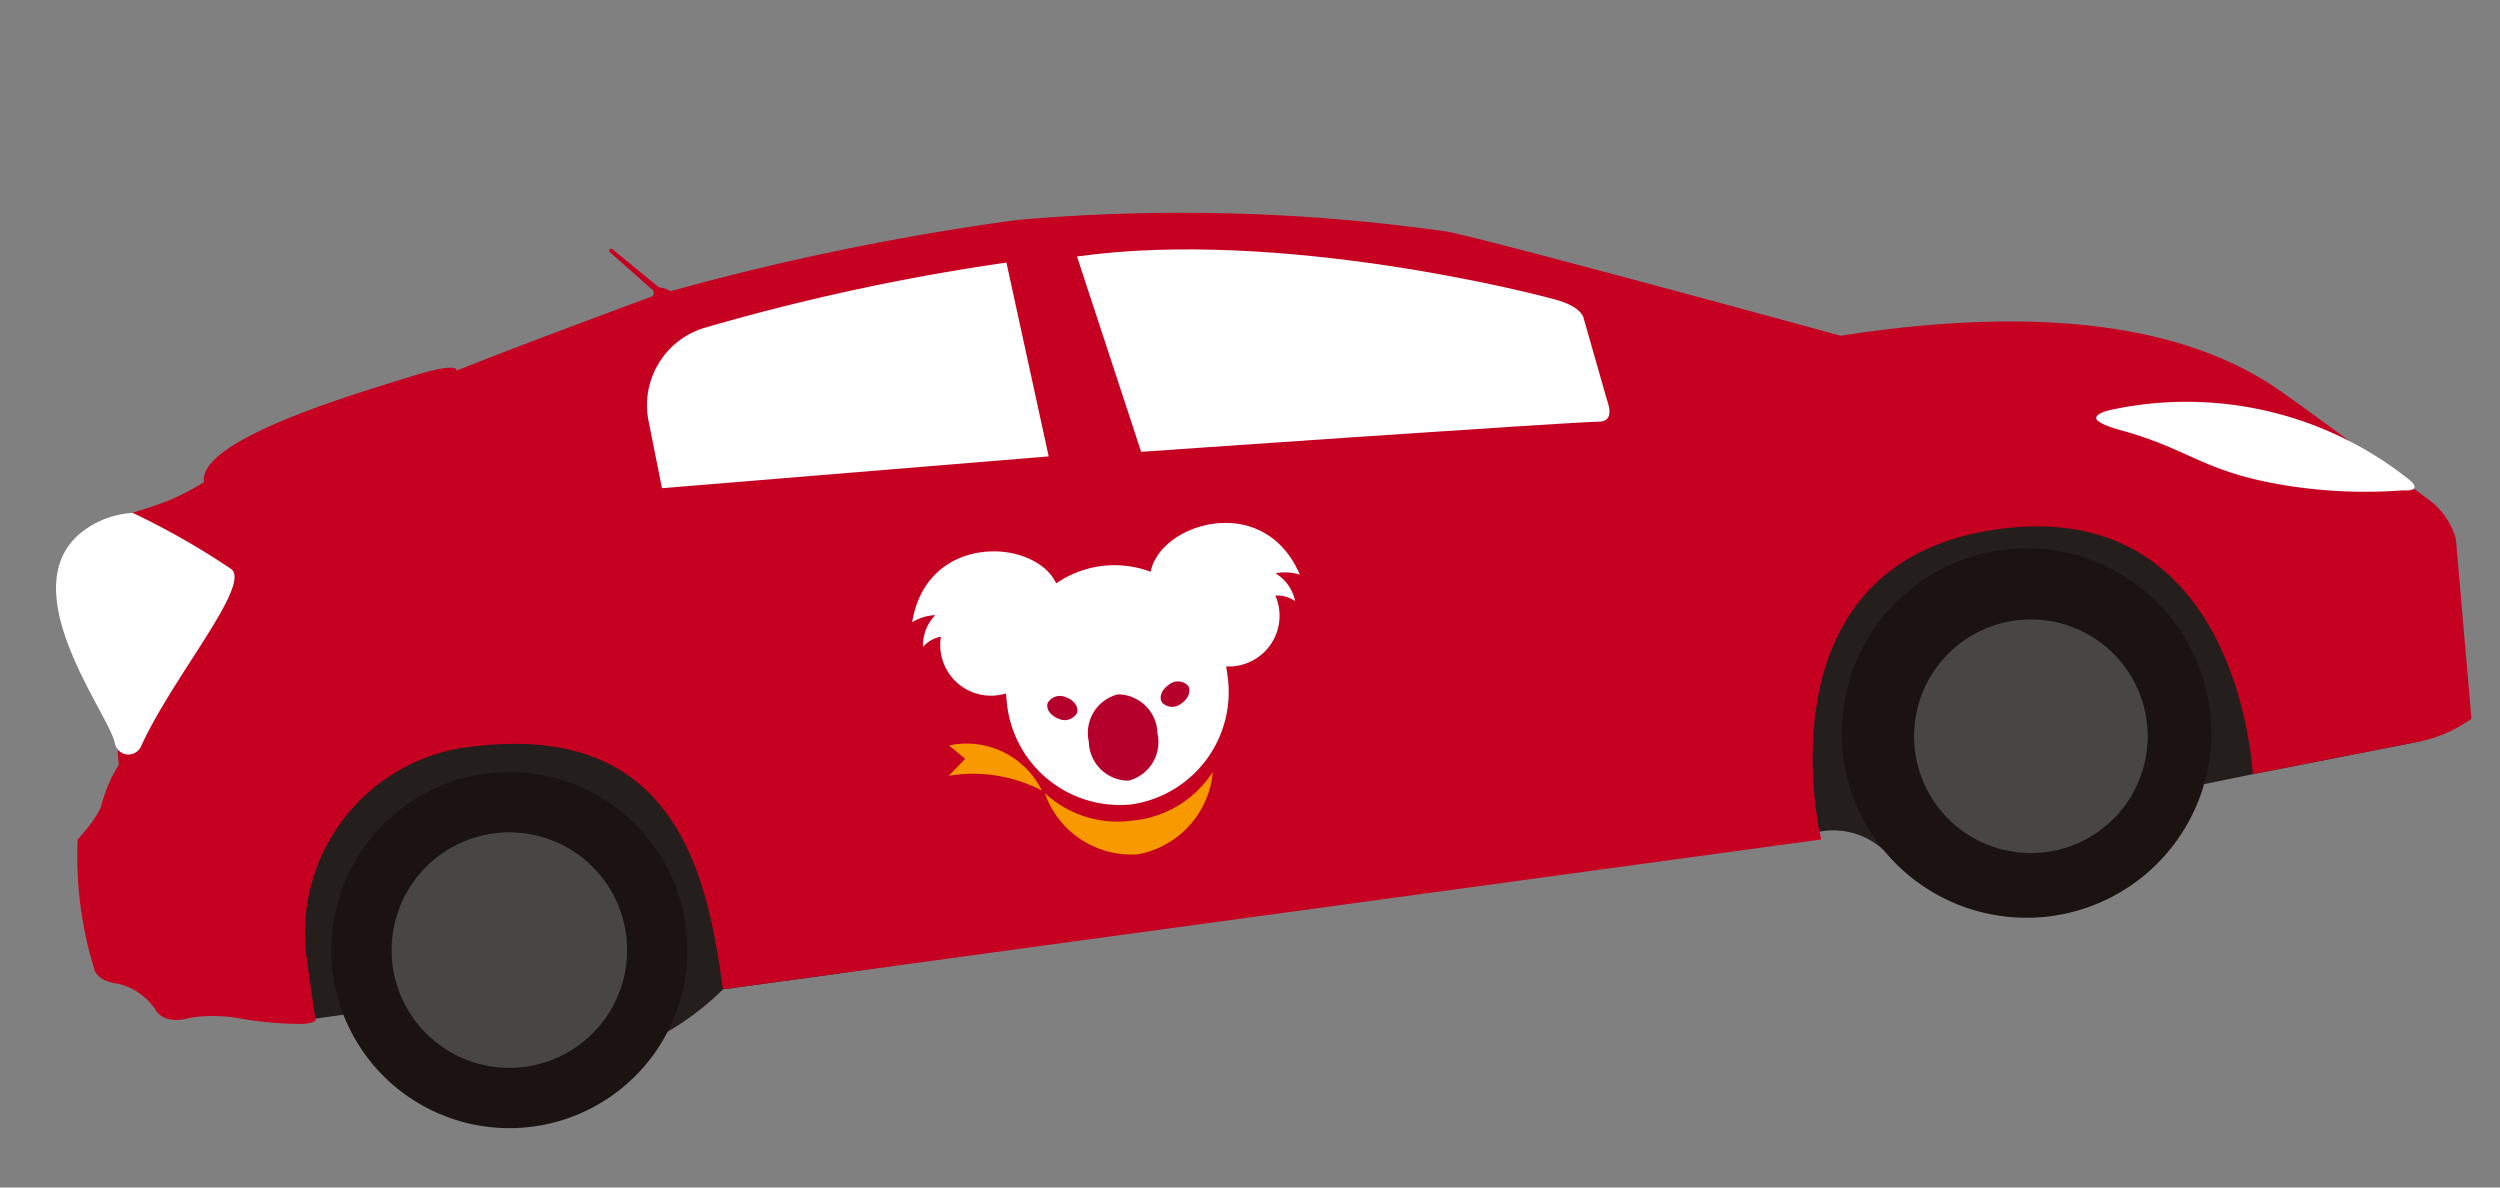
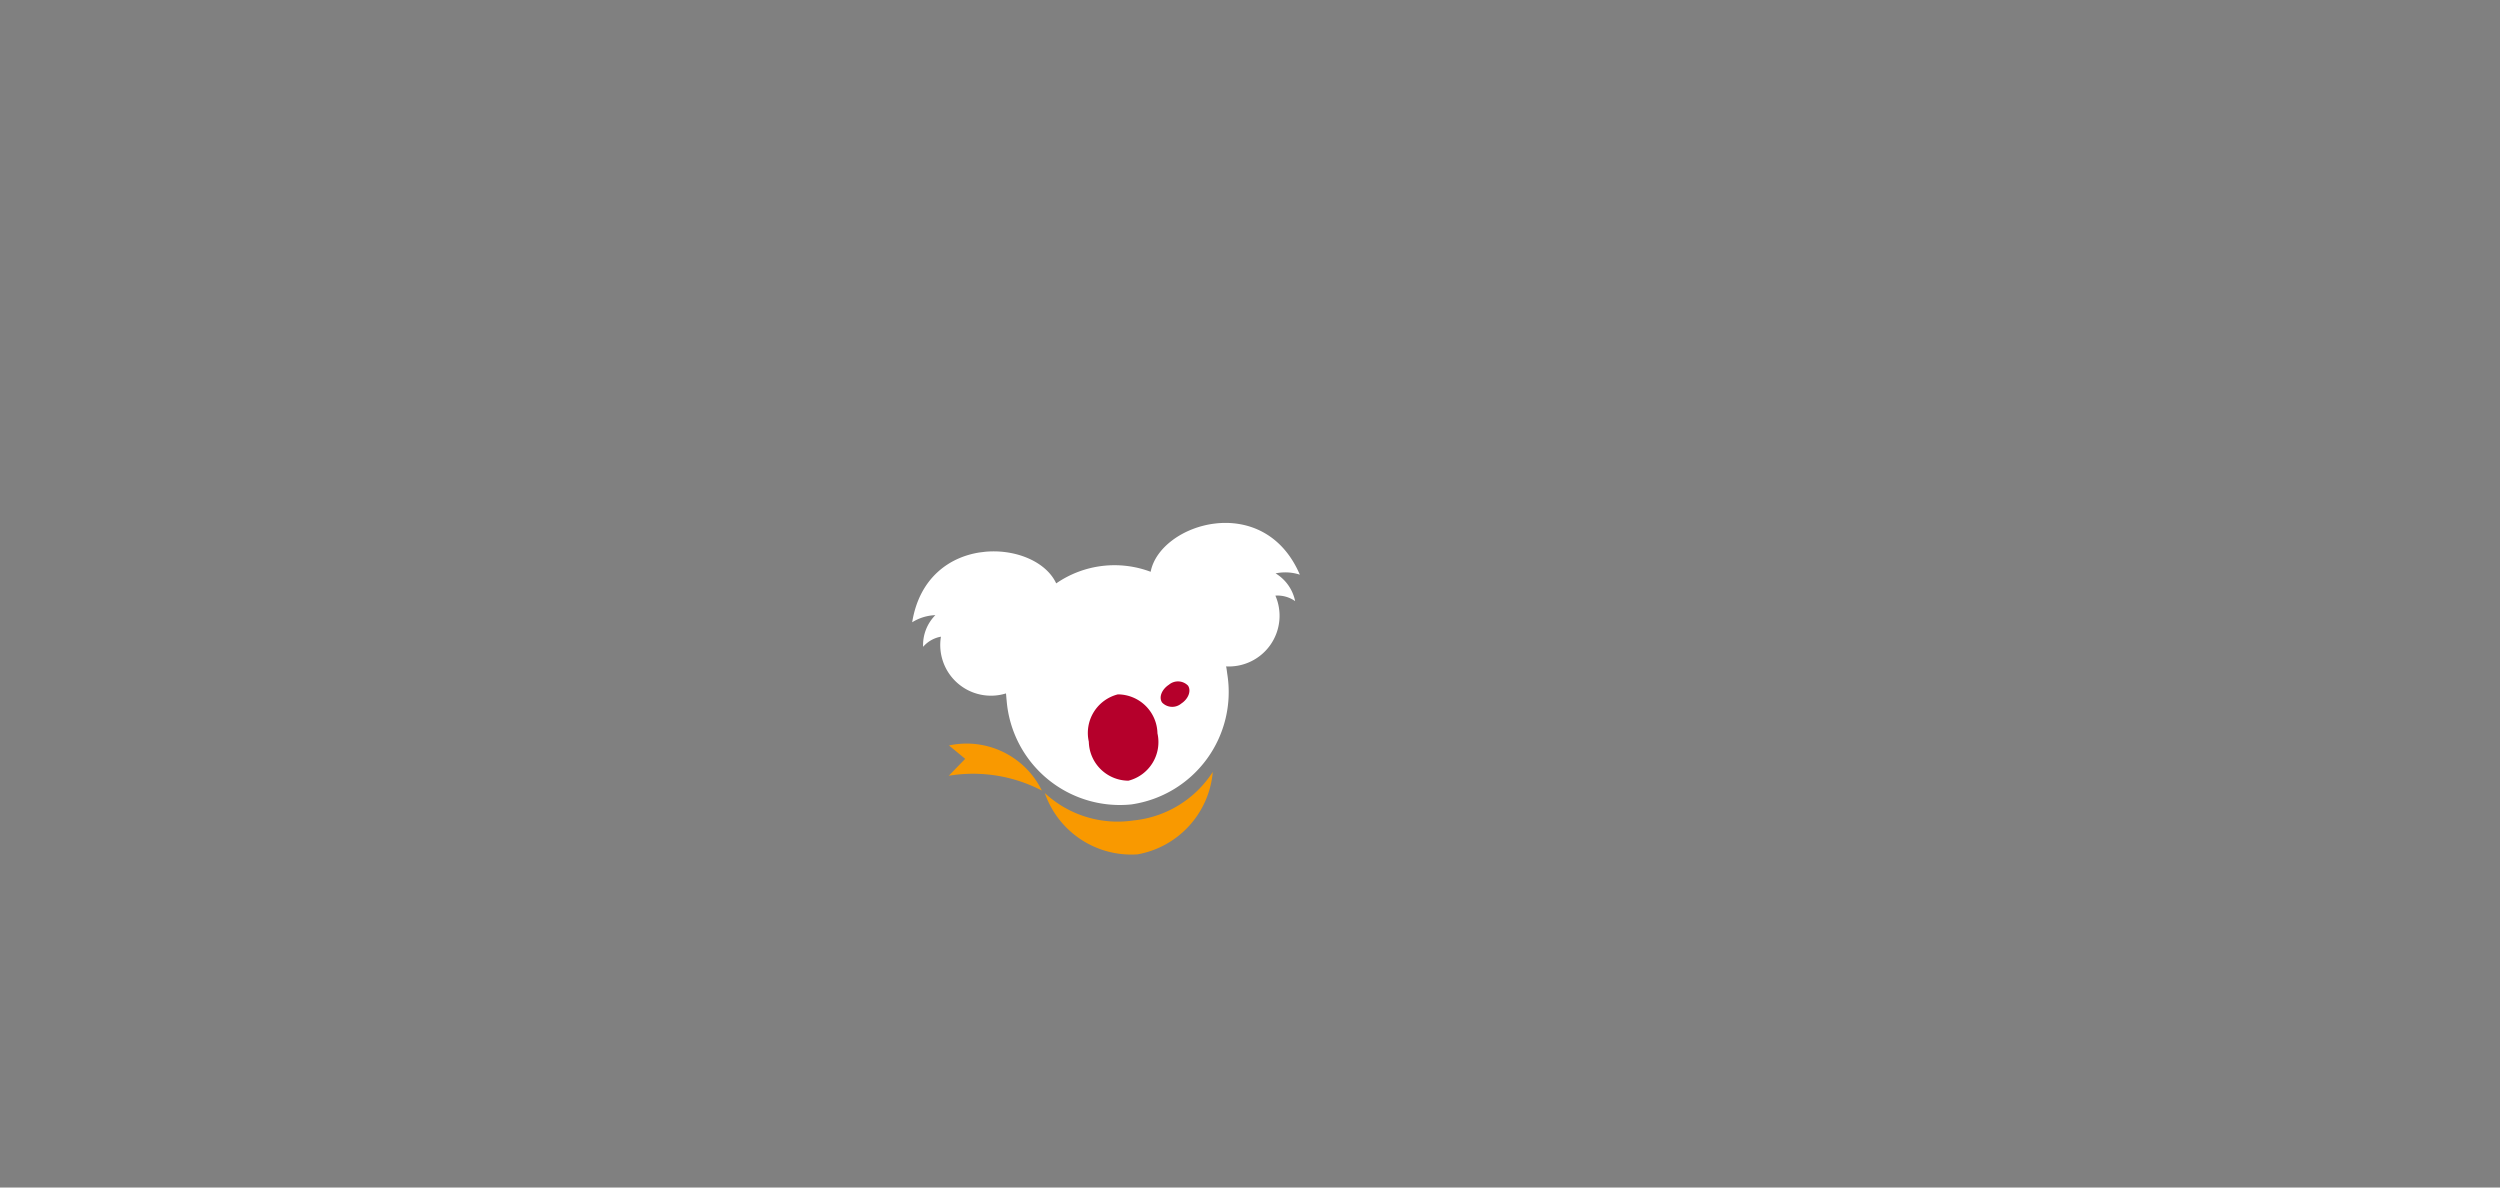
<svg xmlns="http://www.w3.org/2000/svg" width="71.299" height="33.868" viewBox="0 0 71.299 33.868">
  <rect x="0" y="0" width="71.299" height="33.868" fill="#808080" stroke="none" />
  <defs>
    <clipPath id="clip-path">
-       <rect id="Rectangle_59294" data-name="Rectangle 59294" width="68.547" height="24.567" fill="none" />
-     </clipPath>
+       </clipPath>
    <clipPath id="clip-path-2">
      <rect id="Rectangle_59292" data-name="Rectangle 59292" width="11.139" height="9.095" fill="none" />
    </clipPath>
  </defs>
  <g id="Group_28322" data-name="Group 28322" transform="translate(57.505 56.826) rotate(-157)">
    <g id="Group_27735" data-name="Group 27735" transform="translate(0 35.304) rotate(-31)">
      <g id="Group_27734" data-name="Group 27734" clip-path="url(#clip-path)">
        <path id="Path_84654" data-name="Path 84654" d="M0,1.822l4.872-.264L15.6.883a2.114,2.114,0,0,0,1.733.771l28.424-.113,3.172.013A7.956,7.956,0,0,1,51.751.219c4.042-.993,7.462,1.69,8,2.125l.813,0,1.072.275s.382,7.235-7.235,7.235-38.741-.191-38.741-.191a12.779,12.779,0,0,1-9.064-.546A12.877,12.877,0,0,1,0,1.822" transform="translate(1.799 1.65)" fill="#241e1c" />
        <path id="Path_84655" data-name="Path 84655" d="M10.538,5.269a5.269,5.269,0,1,0-5.269,5.269,5.269,5.269,0,0,0,5.269-5.269" transform="translate(7.626 0)" fill="#1a1311" />
        <path id="Path_84656" data-name="Path 84656" d="M6.662,3.331A3.331,3.331,0,1,0,3.331,6.662,3.331,3.331,0,0,0,6.662,3.331" transform="translate(9.455 1.829)" fill="#474645" />
        <path id="Path_84657" data-name="Path 84657" d="M68.359,6.916c-.757.642-.821.907-.821.907A4.067,4.067,0,0,1,66.9,8.866a15.309,15.309,0,0,1-.6,3.6,7.185,7.185,0,0,0-.246,1.854.8.8,0,0,0,.424.836.639.639,0,0,0,.411.01,2.129,2.129,0,0,1-.4.383c-.63.457-1.213.336-2.256.642a6.4,6.4,0,0,0-.861.323c0,1.238-4.778,1.911-6.261,2.157s-1.31-.018-1.31-.018c-1.492.382-5.824,1.324-5.824,1.324a.136.136,0,0,0,0,.225L51,21.4c.041.123-.082.075-.082.075l-1.167-1.27a.7.7,0,0,1-.309-.155,74.391,74.391,0,0,1-10.083.637,53.693,53.693,0,0,1-12.1-2.038c-1.256-.437-10.691-4.5-10.691-4.5-6.965.1-10.339-1.608-12.133-3.245-.739-.674-3.9-3.795-3.9-3.795A2.116,2.116,0,0,1,0,5.972Q.137,3.4.273.83A3.856,3.856,0,0,1,1.8.393L6.671.13s-.764,7.931,6.243,7.931S19.117,0,19.117,0L50.728.127c0,3.014.125,7.661,5.922,7.843a5.348,5.348,0,0,0,5.71-5.253V.867s0-.055.332-.055a10.076,10.076,0,0,1,1.795.41,4.212,4.212,0,0,0,1.413.215c.8-.113.942.379.942.379a1.776,1.776,0,0,0,.963.875c.559.151.593.469.593.469a10.844,10.844,0,0,1-.04,3.756" transform="translate(0 3.078)" fill="#c60021" />
-         <path id="Path_84658" data-name="Path 84658" d="M10.156,5.078a5.078,5.078,0,1,0-5.078,5.078,5.078,5.078,0,0,0,5.078-5.078" transform="translate(51.527 0.082)" fill="#1a1311" />
        <path id="Path_84659" data-name="Path 84659" d="M6.716,3.358A3.358,3.358,0,1,0,3.358,6.716,3.358,3.358,0,0,0,6.716,3.358" transform="translate(53.247 1.802)" fill="#474645" />
        <path id="Path_84660" data-name="Path 84660" d="M.1.275a10.192,10.192,0,0,0,8.176,3.18s.417-.025.442-.169-.47-.369-.632-.439C6.2,2.033,5.94,1.37,3.782.675A14.3,14.3,0,0,0,.326.022S.091-.036.019.036.1.275.1.275" transform="translate(0.959 10.605)" fill="#fff" />
-         <path id="Path_84661" data-name="Path 84661" d="M.368,3.016s.022.279.6.555S8.586,6.742,14.428,6.742L13.392.971S1.46.135.368.008c-.482-.08-.362.458-.335.6Z" transform="translate(23.393 15.754)" fill="#fff" />
        <path id="Path_84662" data-name="Path 84662" d="M.424,5.641a62.837,62.837,0,0,0,8.827-.65A2.307,2.307,0,0,0,11.16,2.585L11.048.637,0,0Z" transform="translate(39.414 16.963)" fill="#fff" />
-         <path id="Path_84663" data-name="Path 84663" d="M4.315,6.36a2.592,2.592,0,0,1-1.689.452c-.349-.23-.71-.482-1.077-.758C1,5.641.5,5.227.056,4.825-.409,4.27,2.166,2,3.315.189a.369.369,0,0,1,.047-.06L3.376.115a.393.393,0,0,1,.669.262c.037.815,2.212,4.551.27,5.982" transform="translate(62.881 12.191)" fill="#fff" />
      </g>
    </g>
    <g id="Group_27732" data-name="Group 27732" transform="translate(30.933 22.87) rotate(-30)">
      <g id="Group_27731" data-name="Group 27731" transform="translate(0 0)" clip-path="url(#clip-path-2)">
        <path id="Path_84648" data-name="Path 84648" d="M2.408,3.578A1.446,1.446,0,0,0,.765,5.41a.874.874,0,0,1-.54-.225,1.209,1.209,0,0,0,.457.854A1.348,1.348,0,0,1,0,5.918c.727,2.5,3.779,1.946,4.213.6a2.927,2.927,0,0,0,2.714,0c.434,1.349,3.485,1.9,4.212-.6a1.346,1.346,0,0,1-.681.121,1.21,1.21,0,0,0,.457-.854.874.874,0,0,1-.54.225A1.446,1.446,0,0,0,8.731,3.578c0-.068.006-.137.006-.206A3.239,3.239,0,0,0,5.569,0,3.239,3.239,0,0,0,2.4,3.372c0,.069,0,.138.006.206" transform="translate(0 1.435)" fill="#fff" />
        <path id="Path_84649" data-name="Path 84649" d="M0,1.24A1.135,1.135,0,0,0,.986,2.48a1.135,1.135,0,0,0,.986-1.24A1.136,1.136,0,0,0,.986,0,1.136,1.136,0,0,0,0,1.24" transform="translate(4.582 2.117)" fill="#b5002b" fill-rule="evenodd" />
        <path id="Path_84650" data-name="Path 84650" d="M.024.541A.4.4,0,0,0,.562.635C.781.528.9.313.817.154A.4.4,0,0,0,.28.058C.061.165-.053.381.024.541" transform="translate(3.526 4.058)" fill="#b5002b" fill-rule="evenodd" />
-         <path id="Path_84651" data-name="Path 84651" d="M.817.541A.4.4,0,0,1,.28.635C.061.528-.054.313.025.154a.4.4,0,0,1,.537-.1C.78.165.9.381.817.541" transform="translate(6.764 4.058)" fill="#b5002b" fill-rule="evenodd" />
        <path id="Path_84652" data-name="Path 84652" d="M4.829,2.059A2.613,2.613,0,0,0,2.416,0,2.618,2.618,0,0,0,0,2.073,3.048,3.048,0,0,1,2.42.974,3.051,3.051,0,0,1,4.829,2.059" transform="translate(3.15 0)" fill="#f99900" />
        <path id="Path_84653" data-name="Path 84653" d="M0,0A2.389,2.389,0,0,0,2.472,1.6L2.06,1.165,2.584.743A4.245,4.245,0,0,1,0,0" transform="translate(8.053 2.138)" fill="#f99900" />
      </g>
    </g>
  </g>
</svg>